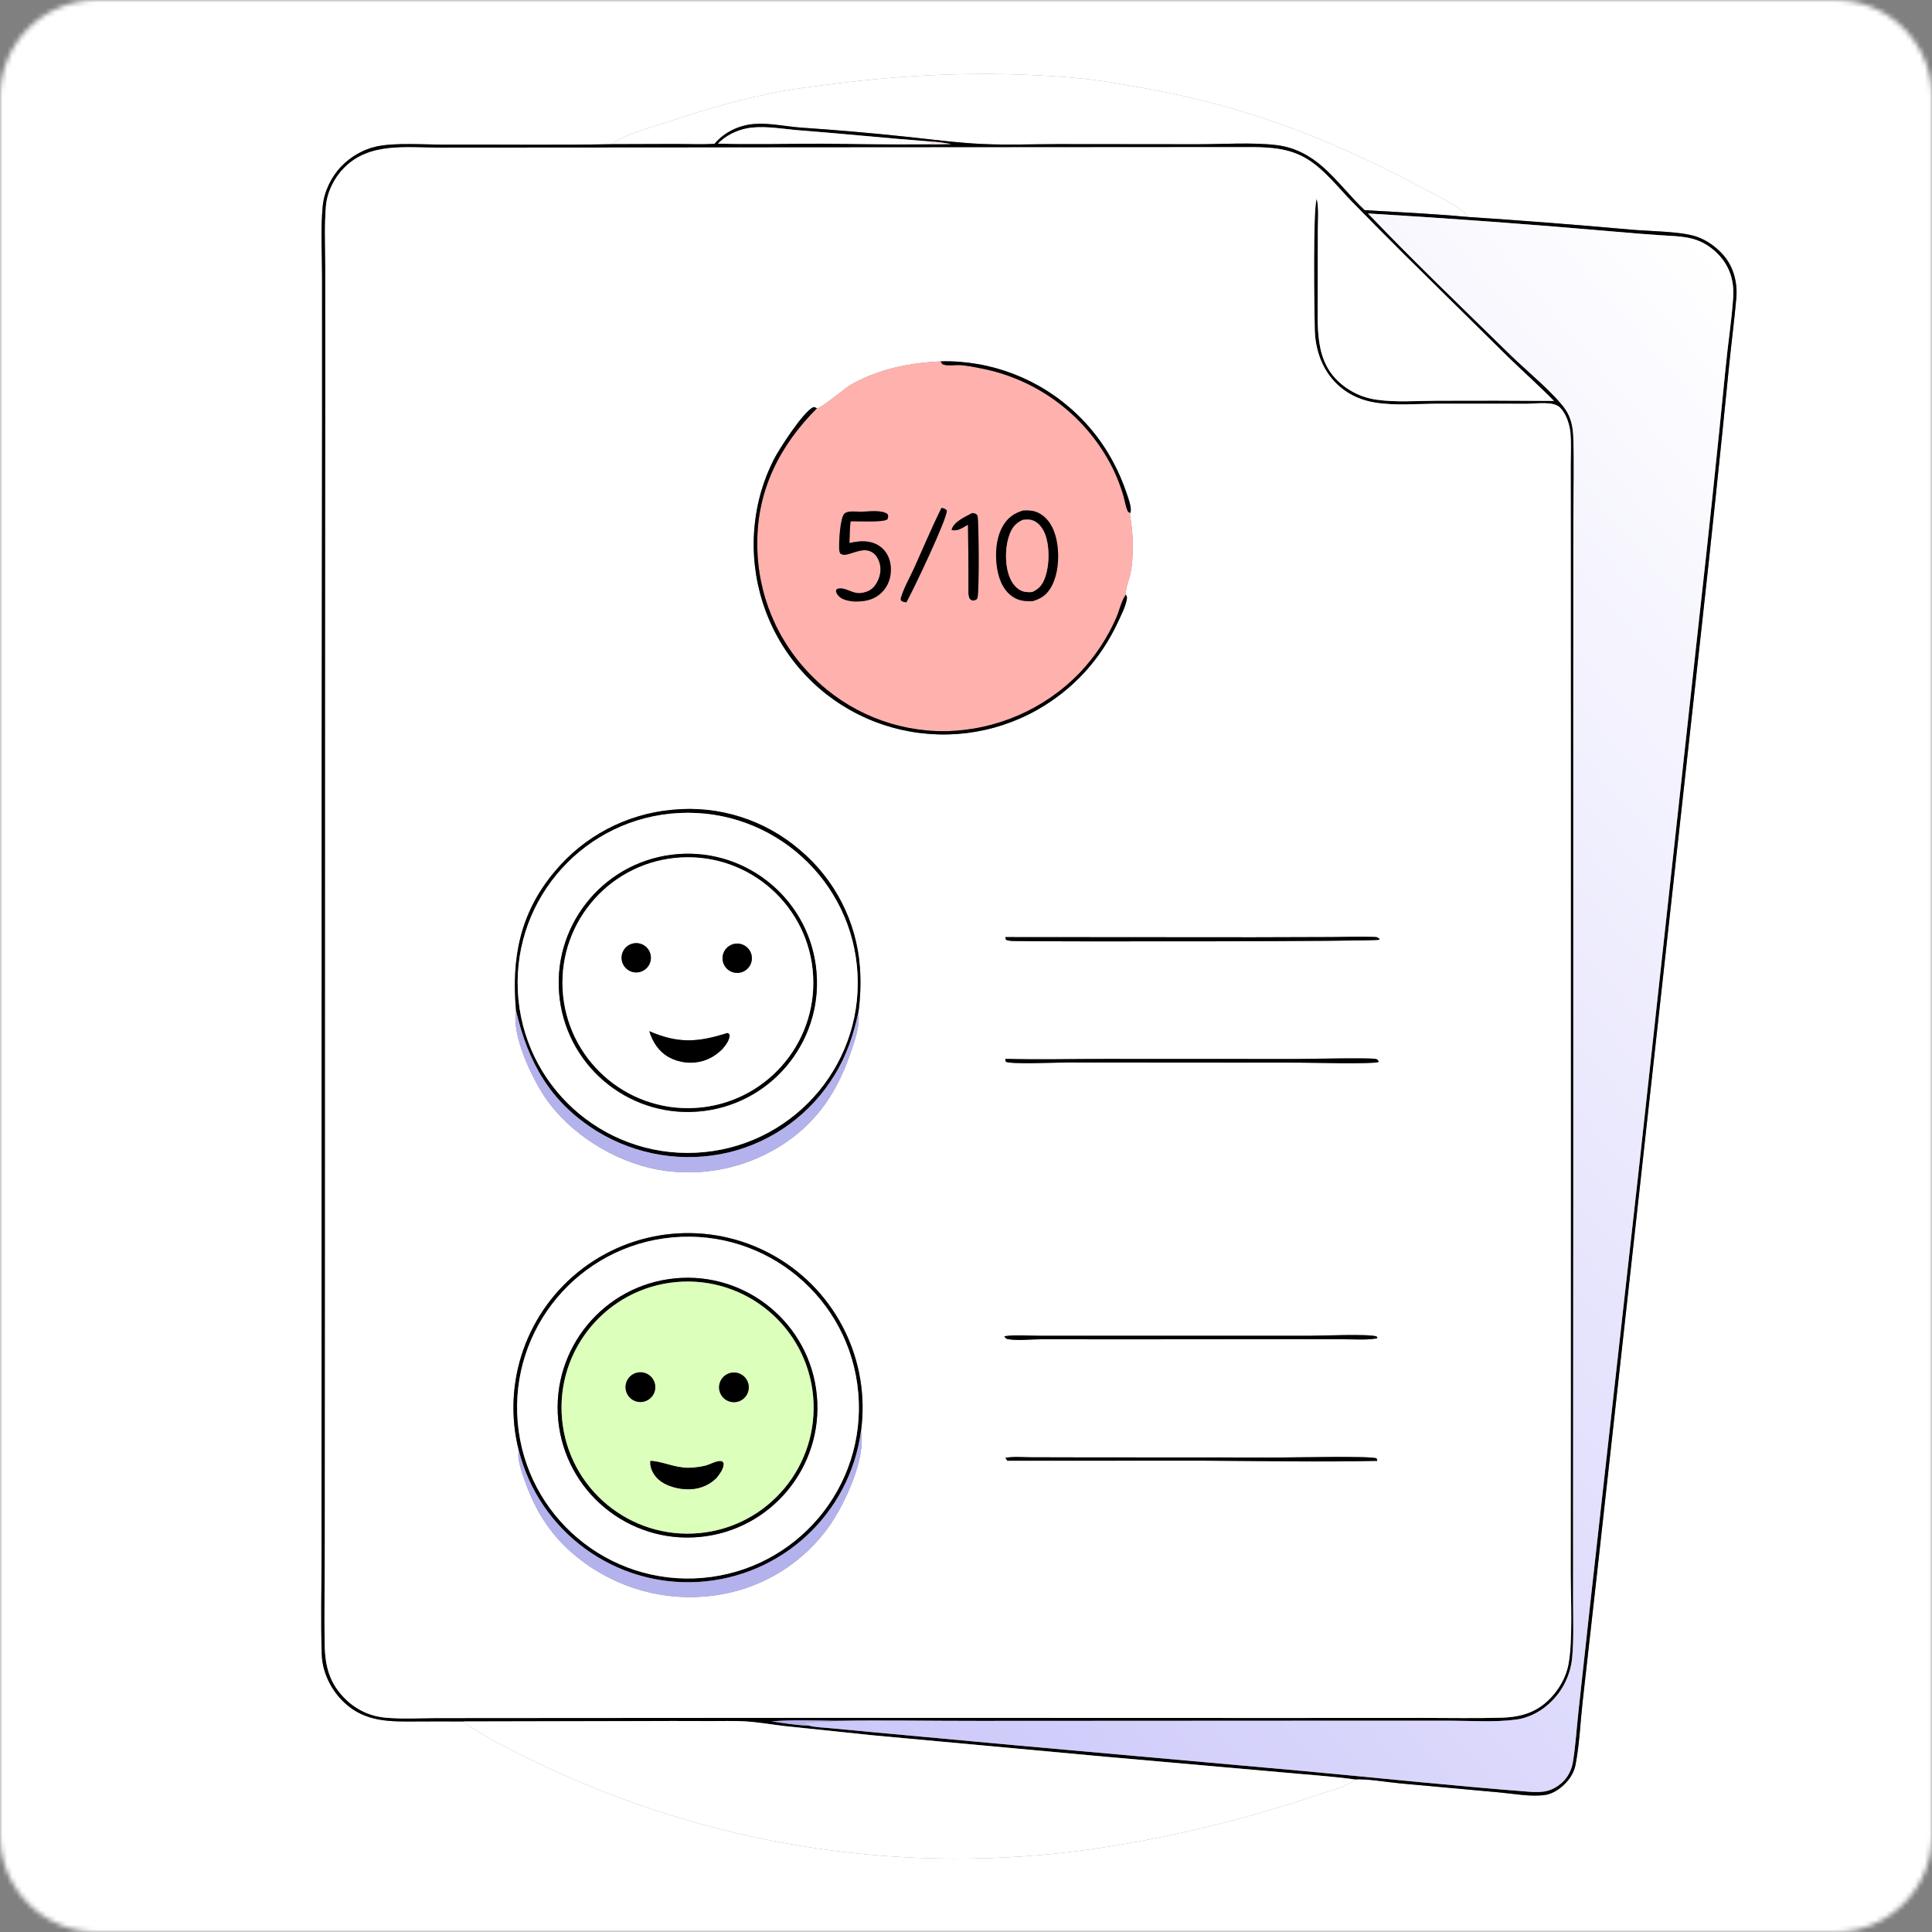
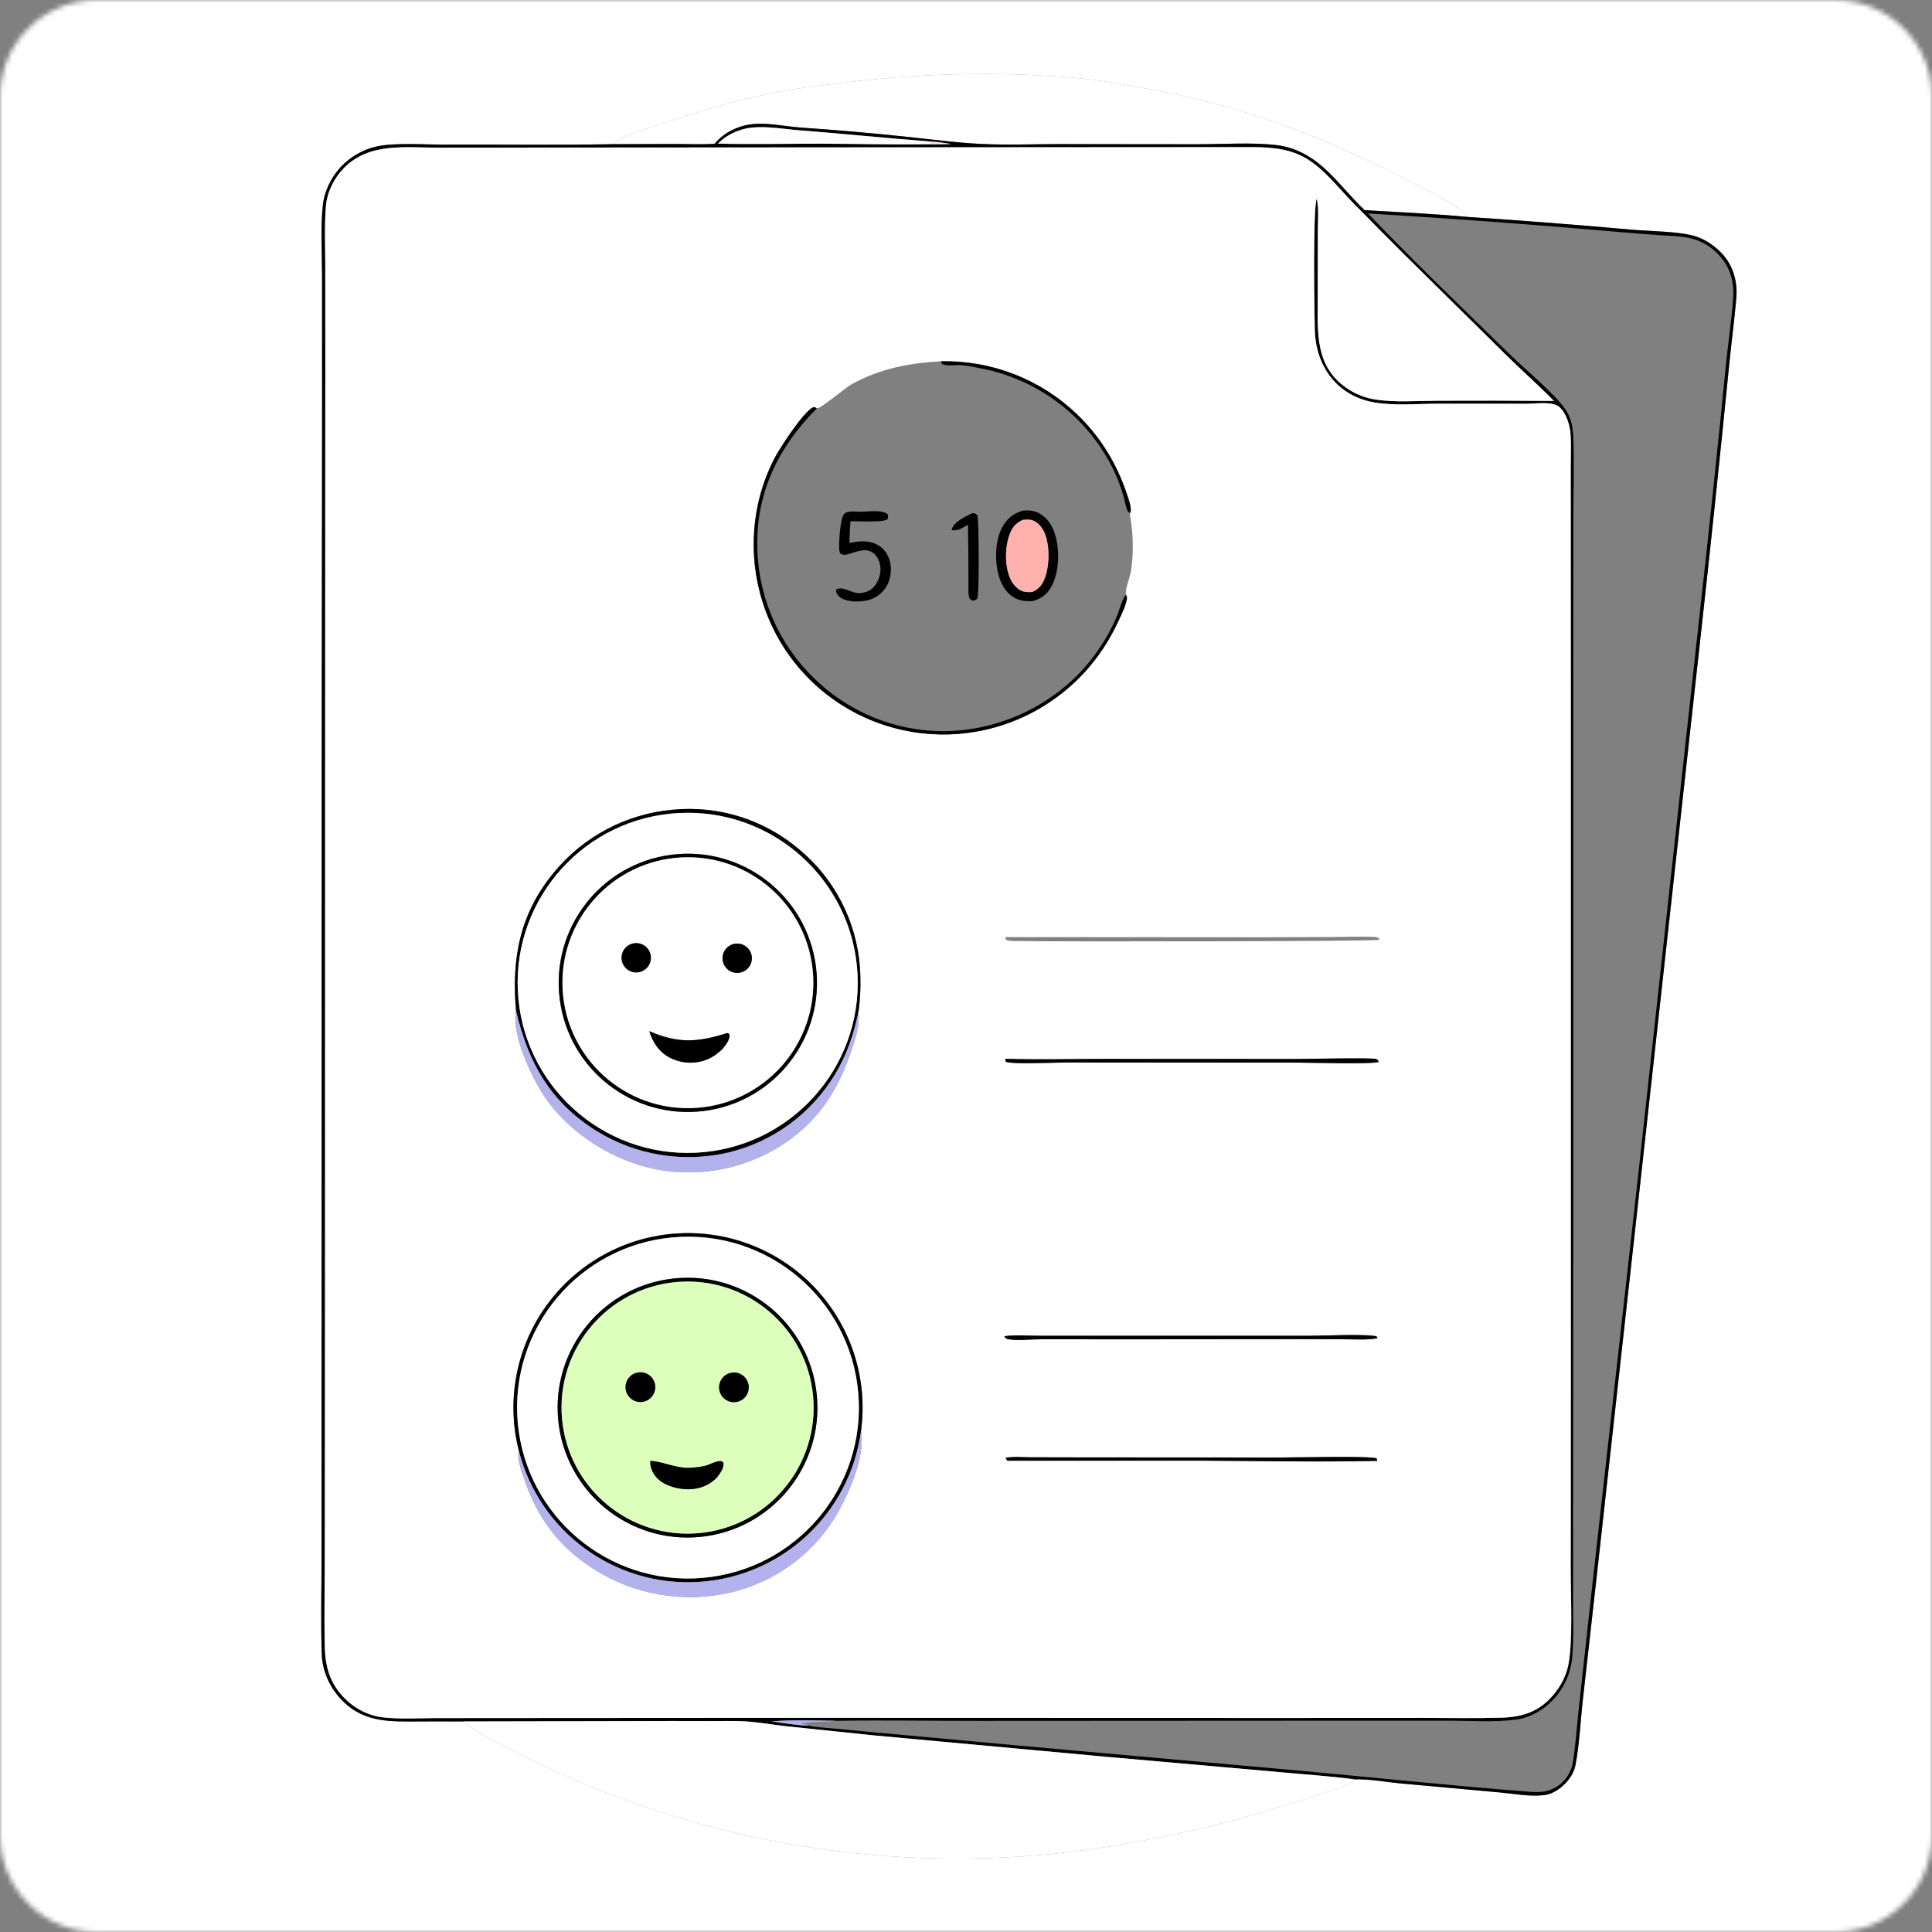
<svg xmlns="http://www.w3.org/2000/svg" width="400" height="400" viewBox="0 0 400 400" fill="none">
  <rect x="0" y="0" width="400" height="400" fill="#808080" stroke="none" />
  <g clip-path="url(#clip0_2399_18394)">
    <mask id="mask0_2399_18394" style="mask-type:luminance" maskUnits="userSpaceOnUse" x="0" y="0" width="400" height="400">
      <path d="M380 0H20C8.954 0 0 8.954 0 20V380C0 391.046 8.954 400 20 400H380C391.046 400 400 391.046 400 380V20C400 8.954 391.046 0 380 0Z" fill="white" />
    </mask>
    <g mask="url(#mask0_2399_18394)">
      <path d="M0 0H400V400H0V0ZM126.726 29.852C115.239 30.074 103.732 29.894 92.242 29.947C88.053 29.966 81.87 29.485 77.991 30.32C75.222 30.915 72.593 32.438 70.638 34.481C68.565 36.648 67.104 39.686 66.816 42.68C66.361 47.416 66.683 52.487 66.678 57.259L66.682 84.962L66.603 158.361L66.587 280.881L66.573 322.102C66.579 328.882 66.395 335.729 66.618 342.504C66.741 346.284 68.553 349.931 71.296 352.508C75.679 356.626 80.919 356.442 86.525 356.408C89.63 356.386 92.735 356.388 95.84 356.411C100.423 359.894 109.951 364.414 115.38 366.888C149.796 382.526 187.938 388.095 225.388 382.95C241.72 380.603 257.797 376.741 273.412 371.414C275.138 370.823 279.273 369.832 280.388 368.396C283.389 368.28 286.835 368.943 289.849 369.223L310.491 371.103C313.445 371.376 316.872 372.03 319.811 371.639C321.137 371.462 322.334 370.773 323.345 369.923C324.707 368.778 325.833 367.228 326.181 365.453C327.005 361.248 327.184 356.667 327.657 352.4L330.503 327.079L338.473 255.173L352.128 131.454C354.193 112.829 356.153 94.193 358.008 75.546C358.462 70.943 359.084 66.347 359.484 61.741C359.758 58.589 358.959 55.335 356.868 52.897C355.364 51.145 353.306 49.656 351.098 48.945C347.88 47.909 341.551 47.874 337.971 47.568C326.611 46.549 315.239 45.664 303.858 44.914C303.744 44.719 303.634 44.501 303.483 44.332C301.823 42.486 295.174 39.272 292.75 37.995C273.899 28.065 256.263 21.52 235.212 17.953C231.365 17.301 227.519 16.583 223.632 16.222C207.118 14.691 190.874 15.14 174.418 17.137C169.159 17.775 163.902 18.414 158.711 19.504C151.755 20.966 144.766 23.026 138.036 25.312C134.887 26.382 129.124 27.863 126.726 29.852Z" fill="white" />
      <path d="M126.727 29.851C129.125 27.863 134.887 26.381 138.037 25.311C144.766 23.026 151.755 20.965 158.712 19.504C163.902 18.413 169.159 17.774 174.418 17.136C190.874 15.14 207.118 14.69 223.632 16.222C227.52 16.582 231.366 17.3 235.212 17.952C256.263 21.519 273.9 28.064 292.75 37.994C295.175 39.271 301.823 42.485 303.483 44.332C303.635 44.5 303.745 44.718 303.859 44.913C296.785 44.263 289.616 43.926 282.523 43.507C279.523 40.669 276.994 37.321 273.907 34.587C271.175 32.166 267.965 30.485 264.313 30.045C259.251 29.436 253.123 29.868 247.929 29.865L219.11 29.837C213.889 29.841 208.57 30.057 203.359 29.813C197.978 29.56 192.546 28.817 187.188 28.262C180.118 27.517 173.034 26.905 165.941 26.427C162.766 26.2 159.307 25.422 156.143 25.671C152.993 25.917 149.957 27.366 147.927 29.786C145.26 29.933 142.534 29.814 139.859 29.807L126.727 29.851Z" fill="white" />
      <path d="M95.84 356.411C92.735 356.388 89.63 356.386 86.525 356.408C80.92 356.442 75.679 356.626 71.297 352.508C68.554 349.931 66.742 346.284 66.618 342.504C66.396 335.729 66.579 328.882 66.573 322.102L66.587 280.881L66.604 158.361L66.683 84.962L66.678 57.259C66.683 52.487 66.361 47.416 66.817 42.68C67.105 39.686 68.565 36.648 70.638 34.481C72.593 32.438 75.222 30.915 77.992 30.32C81.87 29.485 88.054 29.966 92.243 29.947C103.733 29.894 115.24 30.074 126.727 29.852L139.859 29.808C142.534 29.815 145.26 29.934 147.927 29.787C149.957 27.366 152.993 25.918 156.143 25.671C159.308 25.423 162.766 26.201 165.941 26.428C173.034 26.906 180.118 27.518 187.188 28.263C192.546 28.818 197.978 29.561 203.359 29.814C208.57 30.058 213.889 29.841 219.11 29.838L247.929 29.866C253.124 29.869 259.251 29.437 264.313 30.046C267.965 30.485 271.175 32.167 273.908 34.587C276.994 37.321 279.524 40.67 282.523 43.507C289.617 43.927 296.785 44.264 303.859 44.914C315.24 45.664 326.612 46.549 337.972 47.568C341.551 47.874 347.881 47.909 351.099 48.945C353.307 49.656 355.365 51.145 356.868 52.897C358.96 55.335 359.759 58.589 359.484 61.741C359.084 66.347 358.462 70.943 358.009 75.546C356.154 94.193 354.193 112.829 352.128 131.454L338.473 255.173L330.504 327.079L327.657 352.4C327.184 356.667 327.005 361.248 326.181 365.453C325.833 367.228 324.708 368.778 323.346 369.923C322.334 370.773 321.137 371.462 319.811 371.639C316.872 372.03 313.445 371.376 310.492 371.103L289.849 369.223C286.835 368.943 283.39 368.28 280.389 368.396C275.507 367.741 270.536 367.423 265.629 366.963L228.687 363.697L180.81 359.285L162.767 357.4C159.918 357.084 157.032 356.551 154.176 356.388C151.826 356.254 149.442 356.344 147.088 356.331C141.853 356.305 136.618 356.307 131.383 356.336L95.84 356.411ZM192.518 29.291C183.556 28.62 174.611 27.68 165.647 26.994C162.427 26.748 158.85 26.078 155.64 26.42C153.319 26.667 150.962 27.649 149.209 29.192C149.01 29.367 148.827 29.55 148.641 29.741C155.821 29.902 163.025 29.737 170.208 29.752C177.45 29.766 184.714 29.956 191.952 29.866C193.609 29.925 195.275 29.858 196.933 29.827C195.46 29.559 194.014 29.361 192.518 29.291ZM173.119 356.277C168.701 356.215 164.13 356.039 159.727 356.389C162.247 356.748 164.876 357.217 167.423 357.263C168.776 357.628 170.456 357.66 171.861 357.797L180.082 358.573L210.118 361.331L269.848 366.668C285.449 368.109 301.062 369.762 316.683 370.967C319.357 371.173 321.331 370.936 323.424 369.051C324.597 367.995 325.388 366.434 325.643 364.884C326.216 361.404 326.433 357.779 326.812 354.268L329.302 331.49L339.267 242.421L351.7 128.929C353.681 111.304 355.543 93.666 357.287 76.016C357.741 71.259 358.497 66.486 358.834 61.726C359.066 58.45 358.279 55.498 356.079 53.014C354.555 51.295 352.572 49.987 350.338 49.414C348.173 48.858 345.789 48.846 343.565 48.688C340.594 48.487 337.625 48.252 334.659 47.984C317.532 46.487 300.386 45.223 283.225 44.191C292.805 54.214 302.854 63.831 312.762 73.53C315.816 76.52 321.868 81.498 324.102 84.753C325.255 86.431 325.662 88.415 325.734 90.412C325.944 96.183 325.753 102.029 325.75 107.805L325.737 142.632L325.736 248.029L325.693 311.68L325.697 331.38C325.697 335.279 325.861 339.325 325.501 343.207C325.189 346.536 323.747 349.659 321.415 352.056C319.454 354.107 316.801 355.618 313.972 356.009C309.492 356.629 304.593 356.251 300.068 356.251L273.658 356.257L202.806 356.295C192.916 356.307 183.006 356.117 173.119 356.277ZM90.966 30.566C84.129 30.61 76.495 29.392 71.225 34.769C69.145 36.892 67.723 39.756 67.474 42.735C67.144 46.683 67.347 50.771 67.346 54.738L67.354 76.694L67.322 145.263L67.296 262.005L67.254 319.067C67.27 326.26 67.098 333.483 67.235 340.67C67.321 345.183 68.317 348.713 71.659 351.907C73.876 354.05 76.766 355.363 79.838 355.623C83.217 355.934 86.754 355.728 90.152 355.711L107.264 355.698L169.028 355.659L264.46 355.688L294.783 355.673C300.145 355.668 305.541 355.788 310.897 355.625C315.032 355.5 318.322 354.497 321.181 351.406C322.863 349.588 324.199 347.237 324.69 344.799C325.689 339.829 325.193 330.678 325.199 325.187L325.222 287.793L325.222 152.177L325.208 109.847L325.198 96.547C325.195 94.287 325.34 91.909 325.144 89.662C324.988 87.871 324.276 85.665 322.988 84.381C321.625 83.023 318.095 83.577 316.261 83.59L297.884 83.58C293.617 83.588 288.854 84.034 284.652 83.338C276.898 82.055 272.427 75.921 272.213 68.311C272.115 64.85 271.8 42.825 272.627 41.168C273.081 43.149 272.849 45.593 272.846 47.628L272.818 61.374C272.829 68.895 272.12 76.197 279.402 80.736C281.106 81.799 282.954 82.452 284.937 82.744C288.991 83.341 293.46 82.977 297.57 82.965C305.621 82.927 313.672 82.94 321.724 83.005C318.649 79.869 315.355 76.95 312.211 73.882L290.683 52.637C287.051 49.021 283.445 45.38 279.865 41.712C276.994 38.753 274.235 35.158 270.719 32.972C267.243 30.812 263.413 30.494 259.434 30.458L90.966 30.566Z" fill="black" />
      <path d="M148.641 29.741C148.826 29.55 149.009 29.367 149.208 29.192C150.961 27.648 153.318 26.667 155.639 26.419C158.85 26.078 162.426 26.747 165.646 26.994C174.611 27.68 183.555 28.62 192.517 29.291L193.369 29.608C192.895 29.687 192.423 29.773 191.952 29.866C184.713 29.956 177.449 29.766 170.207 29.751C163.024 29.737 155.82 29.902 148.641 29.741Z" fill="white" />
      <path d="M192.519 29.291C194.015 29.361 195.461 29.559 196.934 29.827C195.276 29.858 193.61 29.925 191.953 29.866C192.425 29.773 192.897 29.687 193.371 29.608L192.519 29.291Z" fill="#FFE3E3" />
      <path d="M325.219 287.794L325.197 325.188C325.19 330.678 325.687 339.83 324.687 344.8C324.197 347.238 322.86 349.589 321.179 351.407C318.319 354.498 315.03 355.501 310.895 355.626C305.539 355.789 300.143 355.669 294.781 355.674L264.458 355.689L169.026 355.66L107.262 355.699L90.15 355.711C86.751 355.729 83.215 355.935 79.836 355.624C76.763 355.363 73.874 354.051 71.656 351.908C68.314 348.714 67.319 345.183 67.233 340.671C67.096 333.484 67.268 326.26 67.252 319.068L67.294 262.005L67.32 145.264L67.351 76.695L67.344 54.739C67.344 50.771 67.142 46.684 67.472 42.736C67.721 39.757 69.143 36.892 71.223 34.77C76.492 29.393 84.127 30.611 90.964 30.566L259.431 30.459C263.411 30.495 267.241 30.812 270.717 32.973C274.233 35.159 276.992 38.754 279.863 41.713C283.443 45.38 287.049 49.021 290.681 52.637L312.208 73.883C315.353 76.95 318.647 79.869 321.721 83.006C313.67 82.941 305.619 82.928 297.568 82.965C293.458 82.977 288.989 83.342 284.935 82.745C282.952 82.453 281.104 81.8 279.399 80.737C272.118 76.198 272.826 68.896 272.816 61.375L272.844 47.628C272.847 45.594 273.079 43.15 272.625 41.168C271.798 42.826 272.112 64.851 272.21 68.312C272.425 75.921 276.896 82.056 284.649 83.339C288.851 84.034 293.615 83.588 297.881 83.58L316.258 83.591C318.092 83.578 321.623 83.024 322.985 84.382C324.274 85.665 324.986 87.871 325.142 89.663C325.337 91.909 325.193 94.288 325.196 96.548L325.205 109.848L325.22 152.178L325.219 287.794ZM194.771 74.808C188.216 75.139 181.919 76.391 176.126 79.67C175.046 80.281 169.689 84.791 169.133 84.534C168.871 84.419 168.626 84.203 168.345 84.33C166.271 85.269 161.253 93.074 160.185 95.178C159.12 97.287 158.251 99.49 157.589 101.758C154.669 111.906 155.921 122.8 161.067 132.021C166.171 141.155 174.725 147.86 184.813 150.636C194.869 153.421 205.619 152.109 214.71 146.987C222.176 142.766 227.85 136.548 231.459 128.778C232.112 127.373 233.016 125.618 233.289 124.089C233.373 123.621 233.304 123.519 233.099 123.116C232.977 121.779 233.871 119.814 234.114 118.43C234.721 114.985 234.644 110.487 234.012 107.057C233.954 106.737 233.915 106.531 233.985 106.205C234.073 105.98 234.106 105.934 234.118 105.657C234.16 104.63 233.552 103.008 233.22 102.031C231.096 95.781 227.684 90.228 222.872 85.674C215.316 78.47 205.208 74.562 194.771 74.808ZM177.734 209.514C178.15 206.458 178.251 203.367 178.035 200.291C177.348 190.836 172.86 182.064 165.596 175.974C158.319 169.714 148.796 166.707 139.244 167.651C129.698 168.503 120.888 173.137 114.778 180.521C107.624 189.085 105.87 198.422 106.842 209.282C105.895 214.296 110.078 223.099 112.827 227.166C117.93 234.719 127.118 240.435 136.027 242.129C145.343 243.859 154.965 241.824 162.784 236.472C169.344 231.964 173.292 225.971 175.9 218.557C176.567 216.66 177.243 214.762 177.607 212.779C177.814 211.652 177.824 210.655 177.734 209.514ZM178.261 296.3C180.219 281.853 173.305 267.644 160.729 260.269C148.153 252.895 132.377 253.798 120.724 262.559C109.072 271.321 103.824 286.225 107.417 300.355C107.271 301.018 107.298 301.564 107.403 302.235C107.675 303.963 108.318 305.641 108.909 307.279C111.394 314.168 115.316 319.537 121.34 323.789C129.499 329.602 139.664 331.867 149.52 330.069C158.578 328.427 166.617 323.262 171.874 315.706C174.999 311.154 179.298 301.924 178.261 296.3ZM208.134 194.02L208.278 194.572C208.946 194.851 209.699 194.818 210.414 194.832C217.369 194.967 284.635 194.94 285.451 194.57C285.527 194.535 285.598 194.489 285.671 194.449C285.142 193.964 284.969 194.003 284.253 193.977C281.451 193.874 278.599 193.992 275.793 194.006L259.46 194.055L208.134 194.02ZM208.144 219.221L208.217 219.809C209.178 220.398 218.986 219.97 220.928 219.971L268.908 220.005C271.442 220.009 283.663 220.349 285.319 219.901C285.368 219.888 285.415 219.866 285.462 219.848C285.255 219.507 285.277 219.357 284.869 219.253C283.706 218.956 270.62 219.253 268.261 219.252L228.989 219.236C222.055 219.237 215.072 219.417 208.144 219.221ZM207.941 276.646C208.224 277.079 208.227 277.183 208.767 277.271C210.835 277.606 213.461 277.277 215.598 277.279L233.27 277.292L268.432 277.262L278.619 277.285C280.746 277.289 283.107 277.468 285.194 277.068L285.005 276.688C283.038 276.133 273.954 276.556 271.338 276.554L230.226 276.56L215.233 276.556C212.886 276.555 210.253 276.327 207.941 276.646ZM208.156 301.83L208.56 302.42L249.392 302.415C261.294 302.485 273.264 302.72 285.162 302.458L285.003 301.932C283.594 301.403 268.057 301.764 264.993 301.761L224.452 301.739L213.494 301.715C211.794 301.711 209.818 301.525 208.156 301.83Z" fill="white" />
-       <path d="M173.117 356.278C183.004 356.118 192.914 356.307 202.804 356.295L273.656 356.258L300.066 356.252C304.591 356.252 309.49 356.629 313.97 356.01C316.799 355.618 319.452 354.108 321.413 352.057C323.745 349.66 325.187 346.537 325.499 343.207C325.859 339.326 325.695 335.28 325.695 331.381L325.691 311.681L325.734 248.03L325.735 142.633L325.748 107.806C325.751 102.029 325.942 96.184 325.732 90.413C325.66 88.416 325.253 86.432 324.1 84.754C321.866 81.498 315.814 76.52 312.76 73.531C302.852 63.832 292.803 54.215 283.223 44.191C300.384 45.224 317.53 46.488 334.657 47.984C337.623 48.253 340.592 48.488 343.563 48.689C345.787 48.847 348.171 48.859 350.336 49.414C352.57 49.987 354.553 51.296 356.077 53.015C358.277 55.499 359.064 58.45 358.832 61.727C358.495 66.486 357.739 71.259 357.285 76.016C355.541 93.666 353.679 111.305 351.698 128.93L339.265 242.422L329.3 331.491L326.81 354.269C326.431 357.78 326.214 361.404 325.641 364.884C325.386 366.435 324.595 367.995 323.422 369.052C321.329 370.936 319.355 371.174 316.681 370.968C301.06 369.763 285.447 368.11 269.846 366.669L210.116 361.332L180.08 358.573L171.859 357.798C170.454 357.661 168.774 357.629 167.421 357.263C167.1 357.102 166.896 357.017 166.53 356.982C166.09 356.94 166.345 357.054 165.945 356.717C166.294 356.729 166.61 356.735 166.955 356.677C168.925 356.344 170.937 356.554 172.919 356.305L173.117 356.278Z" fill="url(#paint0_linear_2399_18394)" />
-       <path d="M169.133 84.533C169.689 84.79 175.047 80.28 176.126 79.669C181.92 76.39 188.216 75.138 194.771 74.807C194.932 75.096 194.975 75.37 195.31 75.477C196.442 75.838 197.84 75.491 199.019 75.605C200.472 75.745 201.957 76.027 203.384 76.325C214.266 78.502 223.688 85.251 229.25 94.855C230.687 97.297 231.753 99.861 232.565 102.577C232.862 103.571 233.028 104.813 233.443 105.738C233.57 106.024 233.715 106.071 233.986 106.204C233.916 106.53 233.954 106.736 234.013 107.055C234.644 110.486 234.721 114.984 234.115 118.429C233.871 119.813 232.977 121.778 233.099 123.115C232.168 124.364 231.74 126.444 231.105 127.901C229.254 132.134 226.677 136.011 223.489 139.354C216.18 146.886 206.182 151.211 195.689 151.38C185.457 151.477 175.613 147.465 168.362 140.244C160.885 132.911 156.707 122.857 156.786 112.384C156.775 101.398 161.484 92.17 169.133 84.533ZM194.933 105.145C192.913 109.193 191.158 113.41 189.296 117.536C188.362 119.605 187.067 121.796 186.462 123.974L186.618 124.418C186.983 124.593 187.256 124.663 187.658 124.707C189.03 122.225 196.048 107.567 196.03 105.692C195.675 105.279 195.449 105.286 194.933 105.145ZM211.794 105.709C209.891 106.275 208.559 107.266 207.576 109.016C205.934 111.937 205.906 116.327 206.871 119.481C207.438 121.331 208.492 122.99 210.259 123.884C211.375 124.449 212.543 124.49 213.768 124.461C215.558 123.947 216.719 123.161 217.647 121.505C219.349 118.467 219.448 113.722 218.38 110.458C217.787 108.648 216.69 106.991 214.928 106.154C213.937 105.684 212.872 105.631 211.794 105.709ZM178.229 105.957C177.32 105.941 175.562 105.679 174.845 106.33C173.914 107.175 173.659 112.458 173.753 113.817C173.773 114.105 173.848 114.338 173.971 114.596C174.419 114.859 174.675 114.933 175.2 114.829C176.967 114.478 178.846 113.278 180.611 114.36C181.479 114.893 182 115.963 182.203 116.932C182.507 118.38 182.062 119.96 181.21 121.147C180.472 122.175 179.57 122.58 178.338 122.771C176.444 123.066 175.016 121.395 173.31 121.932C173.088 122.256 173.038 122.173 173.118 122.505C173.262 123.105 173.814 123.67 174.358 123.945C175.079 124.311 175.965 124.443 176.761 124.526C178.888 124.593 180.86 124.267 182.469 122.746C183.837 121.452 184.476 119.662 184.447 117.8C184.421 116.15 183.838 114.542 182.583 113.435C181.27 112.278 179.54 111.954 177.839 112.102C177.175 112.161 176.517 112.296 175.864 112.427C175.93 110.94 175.925 109.41 176.094 107.933C177.493 107.877 182.801 108.212 183.72 107.52C183.898 107 183.948 106.966 183.767 106.455C182.577 105.483 179.71 105.922 178.229 105.957ZM201.318 106.214C200.015 106.899 197.497 107.986 197.06 109.573C197.044 109.632 197.043 109.693 197.034 109.754C198.503 109.977 199.195 109.274 200.41 108.639C200.481 112.884 200.514 117.13 200.508 121.376C200.507 122.236 200.419 123.121 200.751 123.929C201.082 124.225 201.221 124.409 201.712 124.296C201.972 124.237 202.255 124.096 202.354 123.84C202.764 122.777 202.666 108.517 202.39 106.763C202.013 106.285 201.926 106.336 201.318 106.214Z" fill="#FFB1AD" />
      <path d="M194.773 74.808C205.211 74.562 215.318 78.47 222.875 85.674C227.687 90.228 231.098 95.781 233.223 102.031C233.555 103.009 234.162 104.63 234.12 105.657C234.109 105.934 234.075 105.98 233.988 106.205C233.717 106.073 233.572 106.025 233.445 105.739C233.03 104.814 232.864 103.573 232.567 102.578C231.755 99.862 230.689 97.299 229.252 94.856C223.69 85.252 214.268 78.503 203.386 76.327C201.959 76.028 200.474 75.746 199.021 75.606C197.842 75.492 196.444 75.839 195.312 75.478C194.977 75.371 194.934 75.097 194.773 74.808Z" fill="black" />
      <path d="M233.102 123.116C233.307 123.52 233.375 123.621 233.292 124.089C233.019 125.618 232.115 127.373 231.462 128.778C227.853 136.548 222.179 142.766 214.713 146.987C205.622 152.109 194.872 153.422 184.816 150.636C174.728 147.86 166.174 141.155 161.07 132.021C155.924 122.8 154.672 111.906 157.592 101.758C158.254 99.49 159.123 97.287 160.188 95.178C161.256 93.074 166.274 85.269 168.348 84.33C168.629 84.203 168.874 84.419 169.136 84.534C161.486 92.171 156.778 101.4 156.789 112.386C156.71 122.858 160.888 132.913 168.365 140.245C175.615 147.466 185.459 151.478 195.692 151.382C206.185 151.212 216.183 146.887 223.492 139.355C226.679 136.012 229.257 132.135 231.107 127.902C231.743 126.445 232.171 124.366 233.102 123.116Z" fill="black" />
-       <path d="M187.661 124.707C187.259 124.663 186.986 124.593 186.621 124.418L186.465 123.974C187.07 121.796 188.365 119.605 189.299 117.536C191.161 113.41 192.916 109.193 194.936 105.145C195.452 105.286 195.677 105.279 196.033 105.692C196.051 107.567 189.033 122.225 187.661 124.707Z" fill="black" />
      <path d="M213.768 124.461C212.543 124.49 211.375 124.449 210.259 123.884C208.493 122.99 207.438 121.331 206.872 119.481C205.906 116.327 205.934 111.937 207.576 109.016C208.559 107.266 209.892 106.275 211.794 105.709C212.872 105.631 213.937 105.684 214.928 106.154C216.69 106.991 217.788 108.648 218.38 110.458C219.448 113.722 219.349 118.467 217.647 121.506C216.719 123.161 215.558 123.947 213.768 124.461ZM211.718 107.643C210.14 108.412 209.438 109.36 208.888 111.032C208.009 113.707 208.024 117.765 209.395 120.261C209.934 121.241 210.842 122.202 211.963 122.478C212.51 122.613 213.158 122.607 213.718 122.566C215.114 121.913 215.793 121.111 216.334 119.661C217.341 116.96 217.391 112.554 216.091 109.959C215.592 108.964 214.722 107.991 213.619 107.678C213.022 107.508 212.329 107.579 211.718 107.643Z" fill="black" />
      <path d="M176.761 124.526C175.965 124.443 175.079 124.311 174.358 123.945C173.814 123.67 173.262 123.106 173.118 122.505C173.038 122.173 173.088 122.256 173.309 121.933C175.016 121.395 176.444 123.066 178.338 122.772C179.57 122.58 180.472 122.175 181.21 121.147C182.061 119.96 182.507 118.38 182.203 116.932C182 115.963 181.479 114.893 180.611 114.36C178.846 113.278 176.967 114.478 175.199 114.829C174.675 114.933 174.419 114.859 173.97 114.597C173.848 114.338 173.772 114.105 173.752 113.817C173.659 112.458 173.914 107.175 174.845 106.33C175.562 105.679 177.32 105.941 178.229 105.957C179.709 105.922 182.577 105.483 183.767 106.455C183.948 106.967 183.898 107 183.72 107.52C182.801 108.212 177.493 107.877 176.093 107.933C175.924 109.41 175.93 110.94 175.864 112.427C176.517 112.296 177.175 112.161 177.839 112.102C179.54 111.954 181.27 112.278 182.583 113.435C183.838 114.542 184.42 116.15 184.447 117.8C184.476 119.663 183.836 121.452 182.469 122.746C180.859 124.267 178.888 124.593 176.761 124.526Z" fill="black" />
      <path d="M200.411 108.639C199.196 109.275 198.504 109.978 197.035 109.754C197.044 109.694 197.045 109.633 197.061 109.574C197.498 107.986 200.016 106.9 201.319 106.215C201.927 106.336 202.014 106.286 202.391 106.764C202.666 108.518 202.765 122.777 202.355 123.841C202.256 124.097 201.973 124.238 201.713 124.297C201.222 124.409 201.082 124.226 200.752 123.93C200.42 123.122 200.508 122.237 200.509 121.377C200.514 117.131 200.482 112.885 200.411 108.639Z" fill="black" />
      <path d="M213.72 122.566C213.16 122.607 212.513 122.612 211.966 122.478C210.844 122.202 209.936 121.241 209.398 120.26C208.026 117.765 208.012 113.707 208.891 111.032C209.44 109.36 210.142 108.412 211.721 107.642C212.331 107.579 213.024 107.508 213.621 107.678C214.724 107.991 215.595 108.964 216.094 109.959C217.394 112.554 217.343 116.96 216.336 119.661C215.796 121.11 215.116 121.912 213.72 122.566Z" fill="#FFB1AD" />
      <path d="M106.844 209.282C105.872 198.422 107.626 189.084 114.78 180.521C120.89 173.137 129.699 168.503 139.245 167.651C148.798 166.707 158.32 169.714 165.598 175.974C172.862 182.063 177.349 190.836 178.037 200.29C178.252 203.367 178.152 206.458 177.736 209.514C176.741 214.163 175.34 218.42 172.844 222.49C167.975 230.56 160.088 236.355 150.932 238.589C141.583 240.807 131.737 239.226 123.553 234.193C113.952 228.205 109.371 220.068 106.844 209.282ZM140.665 168.322C121.254 169.27 106.283 185.765 107.215 205.176C108.147 224.587 124.629 239.572 144.041 238.656C163.476 237.74 178.483 221.233 177.55 201.799C176.617 182.365 160.098 167.372 140.665 168.322Z" fill="black" />
      <path d="M144.039 238.657C124.628 239.572 108.145 224.587 107.213 205.176C106.281 185.765 121.253 169.27 140.663 168.322C160.096 167.372 176.615 182.366 177.548 201.8C178.481 221.234 163.474 237.74 144.039 238.657ZM139.042 176.966C124.391 178.825 114.023 192.211 115.887 206.861C117.751 221.512 131.14 231.876 145.79 230.007C160.433 228.139 170.791 214.757 168.928 200.113C167.065 185.47 153.686 175.108 139.042 176.966Z" fill="white" />
      <path d="M145.792 230.007C131.142 231.875 117.753 221.512 115.888 206.861C114.025 192.211 124.393 178.824 139.044 176.965C153.688 175.108 167.067 185.47 168.93 200.113C170.793 214.757 160.435 228.139 145.792 230.007ZM141 177.529C126.678 178.313 115.704 190.56 116.49 204.881C117.275 219.203 129.522 230.176 143.844 229.39C158.165 228.604 169.137 216.358 168.351 202.037C167.566 187.717 155.321 176.744 141 177.529Z" fill="black" />
      <path d="M143.843 229.389C129.521 230.175 117.274 219.202 116.489 204.881C115.703 190.559 126.677 178.313 140.999 177.528C155.319 176.743 167.565 187.716 168.35 202.036C169.136 216.357 158.164 228.603 143.843 229.389ZM130.812 195.403C129.237 195.902 128.35 197.569 128.816 199.153C129.282 200.738 130.93 201.659 132.524 201.226C133.585 200.938 134.406 200.098 134.672 199.032C134.939 197.965 134.607 196.838 133.806 196.085C133.005 195.333 131.86 195.072 130.812 195.403ZM151.737 195.49C150.692 195.811 149.9 196.669 149.663 197.736C149.426 198.803 149.78 199.915 150.591 200.649C151.403 201.381 152.545 201.622 153.583 201.279C155.164 200.756 156.029 199.058 155.523 197.472C155.017 195.885 153.328 195.002 151.737 195.49ZM134.428 213.493C135.115 215.74 136.407 217.737 138.508 218.893C140.7 220.085 143.279 220.345 145.664 219.615C147.217 219.128 148.394 218.316 149.555 217.211C150.265 216.321 150.981 215.511 151.073 214.327C150.884 214.011 150.95 213.977 150.572 213.873C144.468 215.813 140.442 216.095 134.428 213.493Z" fill="white" />
-       <path d="M285.673 194.449C285.6 194.489 285.53 194.535 285.453 194.57C284.637 194.94 217.371 194.967 210.416 194.832C209.702 194.818 208.949 194.851 208.28 194.572L208.137 194.02L259.462 194.055L275.795 194.006C278.602 193.993 281.454 193.875 284.255 193.977C284.971 194.003 285.144 193.964 285.673 194.449Z" fill="black" />
      <path d="M132.523 201.226C130.929 201.659 129.281 200.738 128.815 199.153C128.349 197.568 129.237 195.902 130.812 195.403C131.86 195.072 133.005 195.333 133.806 196.085C134.607 196.838 134.938 197.965 134.672 199.032C134.406 200.098 133.584 200.938 132.523 201.226Z" fill="black" />
      <path d="M153.582 201.279C152.544 201.622 151.402 201.381 150.591 200.648C149.78 199.915 149.425 198.803 149.662 197.736C149.899 196.669 150.691 195.811 151.736 195.49C153.328 195.001 155.017 195.885 155.523 197.471C156.029 199.058 155.163 200.756 153.582 201.279Z" fill="black" />
      <path d="M106.844 209.281C109.37 220.068 113.952 228.205 123.553 234.193C131.737 239.225 141.583 240.806 150.931 238.589C160.088 236.354 167.975 230.56 172.844 222.489C175.34 218.42 176.741 214.162 177.736 209.514C177.826 210.654 177.815 211.651 177.608 212.779C177.245 214.761 176.569 216.659 175.901 218.556C173.293 225.97 169.345 231.964 162.785 236.471C154.967 241.824 145.345 243.858 136.029 242.128C127.119 240.435 117.932 234.718 112.828 227.166C110.079 223.098 105.897 214.295 106.844 209.281Z" fill="#B4B2ED" />
      <path d="M149.557 217.212C148.396 218.317 147.219 219.129 145.666 219.616C143.281 220.346 140.702 220.086 138.511 218.894C136.409 217.738 135.118 215.741 134.43 213.494C140.444 216.096 144.47 215.814 150.575 213.874C150.952 213.979 150.886 214.012 151.075 214.328C150.983 215.512 150.267 216.322 149.557 217.212Z" fill="black" />
      <path d="M285.463 219.848C285.415 219.866 285.368 219.888 285.319 219.901C283.663 220.349 271.443 220.009 268.909 220.006L220.929 219.972C218.986 219.97 209.179 220.399 208.217 219.81L208.145 219.221C215.072 219.417 222.055 219.238 228.989 219.236L268.261 219.252C270.62 219.253 283.706 218.956 284.869 219.253C285.277 219.357 285.255 219.508 285.463 219.848Z" fill="black" />
      <path d="M178.261 296.299C175.938 313.447 161.787 326.542 144.511 327.53C127.235 328.519 111.682 317.124 107.417 300.353C103.824 286.224 109.072 271.319 120.725 262.558C132.377 253.796 148.153 252.893 160.729 260.268C173.305 267.643 180.219 281.852 178.261 296.299ZM139.248 256.191C119.832 257.951 105.497 275.085 107.193 294.507C108.888 313.929 125.976 328.32 145.403 326.687C164.921 325.047 179.393 307.863 177.689 288.352C175.985 268.84 158.754 254.424 139.248 256.191Z" fill="black" />
      <path d="M145.405 326.688C125.978 328.32 108.89 313.929 107.195 294.507C105.499 275.085 119.834 257.951 139.25 256.192C158.757 254.424 175.987 268.84 177.691 288.352C179.395 307.864 164.923 325.048 145.405 326.688ZM139.752 264.672C124.99 266.102 114.173 279.213 115.573 293.977C116.973 308.742 130.062 319.586 144.83 318.215C159.639 316.841 170.521 303.706 169.117 288.9C167.712 274.093 154.556 263.238 139.752 264.672Z" fill="white" />
      <path d="M144.827 318.216C130.06 319.586 116.971 308.742 115.571 293.978C114.171 279.213 124.988 266.102 139.75 264.672C154.554 263.238 167.71 274.093 169.115 288.9C170.519 303.707 159.637 316.841 144.827 318.216ZM140.109 265.428C125.705 266.672 115.058 279.389 116.365 293.787C117.671 308.185 130.434 318.777 144.826 317.408C159.13 316.047 169.643 303.379 168.344 289.069C167.046 274.76 154.424 264.192 140.109 265.428Z" fill="black" />
      <path d="M144.828 317.408C130.436 318.777 117.673 308.185 116.366 293.787C115.06 279.389 125.707 266.672 140.111 265.428C154.426 264.192 167.048 274.76 168.346 289.07C169.645 303.38 159.132 316.047 144.828 317.408ZM131.586 284.286C130 284.835 129.146 286.553 129.667 288.149C130.189 289.745 131.892 290.628 133.497 290.134C134.56 289.807 135.364 288.932 135.599 287.846C135.835 286.759 135.466 285.63 134.634 284.892C133.802 284.154 132.637 283.922 131.586 284.286ZM151.228 284.252C150.144 284.516 149.287 285.346 148.991 286.422C148.695 287.497 149.005 288.649 149.802 289.431C150.598 290.212 151.756 290.5 152.826 290.183C154.424 289.709 155.353 288.047 154.919 286.438C154.485 284.829 152.848 283.859 151.228 284.252ZM134.657 302.475C134.518 303.645 135.056 304.846 135.798 305.743C137.198 307.435 139.775 308.193 141.905 308.324C144.212 308.465 146.408 307.782 148.109 306.213C148.215 306.116 148.318 306.016 148.418 305.913C149.067 305.021 149.785 304.166 149.808 303.013C149.678 302.792 149.649 302.583 149.372 302.533C148.373 302.354 146.988 303.253 145.963 303.485C144.835 303.747 143.682 303.887 142.524 303.904C139.655 303.921 136.966 302.508 134.657 302.475Z" fill="#DCFFBB" />
      <path d="M285.194 277.067C283.107 277.467 280.746 277.288 278.62 277.284L268.433 277.261L233.27 277.291L215.598 277.278C213.462 277.276 210.835 277.605 208.767 277.269C208.228 277.182 208.225 277.078 207.941 276.645C210.254 276.326 212.886 276.554 215.233 276.555L230.226 276.559L271.338 276.553C273.954 276.555 283.039 276.132 285.005 276.687L285.194 277.067Z" fill="black" />
      <path d="M133.498 290.135C131.894 290.629 130.19 289.745 129.669 288.15C129.147 286.554 130.001 284.835 131.587 284.286C132.638 283.923 133.803 284.154 134.635 284.892C135.467 285.63 135.836 286.759 135.6 287.846C135.365 288.933 134.561 289.808 133.498 290.135Z" fill="black" />
      <path d="M152.824 290.182C151.754 290.499 150.596 290.211 149.8 289.43C149.003 288.649 148.693 287.497 148.989 286.421C149.285 285.346 150.142 284.515 151.226 284.251C152.846 283.858 154.483 284.828 154.917 286.437C155.351 288.047 154.422 289.709 152.824 290.182Z" fill="black" />
      <path d="M107.418 300.353C111.682 317.124 127.235 328.519 144.511 327.53C161.787 326.541 175.939 313.446 178.262 296.299C179.299 301.923 175 311.152 171.875 315.704C166.617 323.261 158.579 328.426 149.521 330.068C139.665 331.866 129.5 329.601 121.341 323.787C115.317 319.535 111.395 314.167 108.91 307.278C108.319 305.639 107.676 303.961 107.404 302.233C107.298 301.563 107.272 301.016 107.418 300.353Z" fill="#B4B2ED" />
      <path d="M285.162 302.457C273.264 302.719 261.295 302.484 249.392 302.414L208.561 302.419L208.156 301.829C209.818 301.524 211.794 301.71 213.494 301.714L224.452 301.738L264.993 301.76C268.057 301.763 283.595 301.402 285.003 301.931L285.162 302.457Z" fill="black" />
      <path d="M148.419 305.913C148.319 306.016 148.216 306.116 148.111 306.213C146.41 307.781 144.213 308.464 141.906 308.323C139.776 308.193 137.199 307.434 135.8 305.743C135.058 304.846 134.519 303.644 134.659 302.475C136.968 302.508 139.656 303.921 142.525 303.903C143.683 303.887 144.837 303.746 145.965 303.484C146.989 303.252 148.374 302.353 149.373 302.533C149.651 302.582 149.679 302.791 149.81 303.012C149.787 304.165 149.069 305.02 148.419 305.913Z" fill="black" />
      <path d="M95.84 356.411L131.382 356.335C136.617 356.307 141.853 356.305 147.088 356.331C149.441 356.343 151.825 356.253 154.175 356.387C157.032 356.55 159.918 357.083 162.767 357.399L180.81 359.285L228.687 363.696L265.629 366.963C270.536 367.422 275.507 367.74 280.388 368.395C279.273 369.832 275.138 370.823 273.412 371.414C257.797 376.741 241.72 380.603 225.388 382.949C187.938 388.094 149.796 382.526 115.38 366.888C109.951 364.414 100.423 359.893 95.84 356.411Z" fill="white" />
      <path d="M159.727 356.389C164.13 356.039 168.701 356.215 173.119 356.277L172.921 356.304C170.939 356.553 168.927 356.343 166.957 356.676C166.612 356.734 166.296 356.729 165.947 356.716C166.347 357.053 166.092 356.94 166.532 356.981C166.898 357.016 167.102 357.101 167.423 357.263C164.876 357.217 162.246 356.749 159.727 356.389Z" fill="#B4B2ED" />
    </g>
  </g>
  <defs>
    <linearGradient id="paint0_linear_2399_18394" x1="150.128" y1="338.366" x2="409.421" y2="115.738" gradientUnits="userSpaceOnUse">
      <stop stop-color="#CBC7FA" />
      <stop offset="1" stop-color="white" />
    </linearGradient>
    <clipPath id="clip0_2399_18394">
      <rect width="400" height="400" fill="white" />
    </clipPath>
  </defs>
</svg>